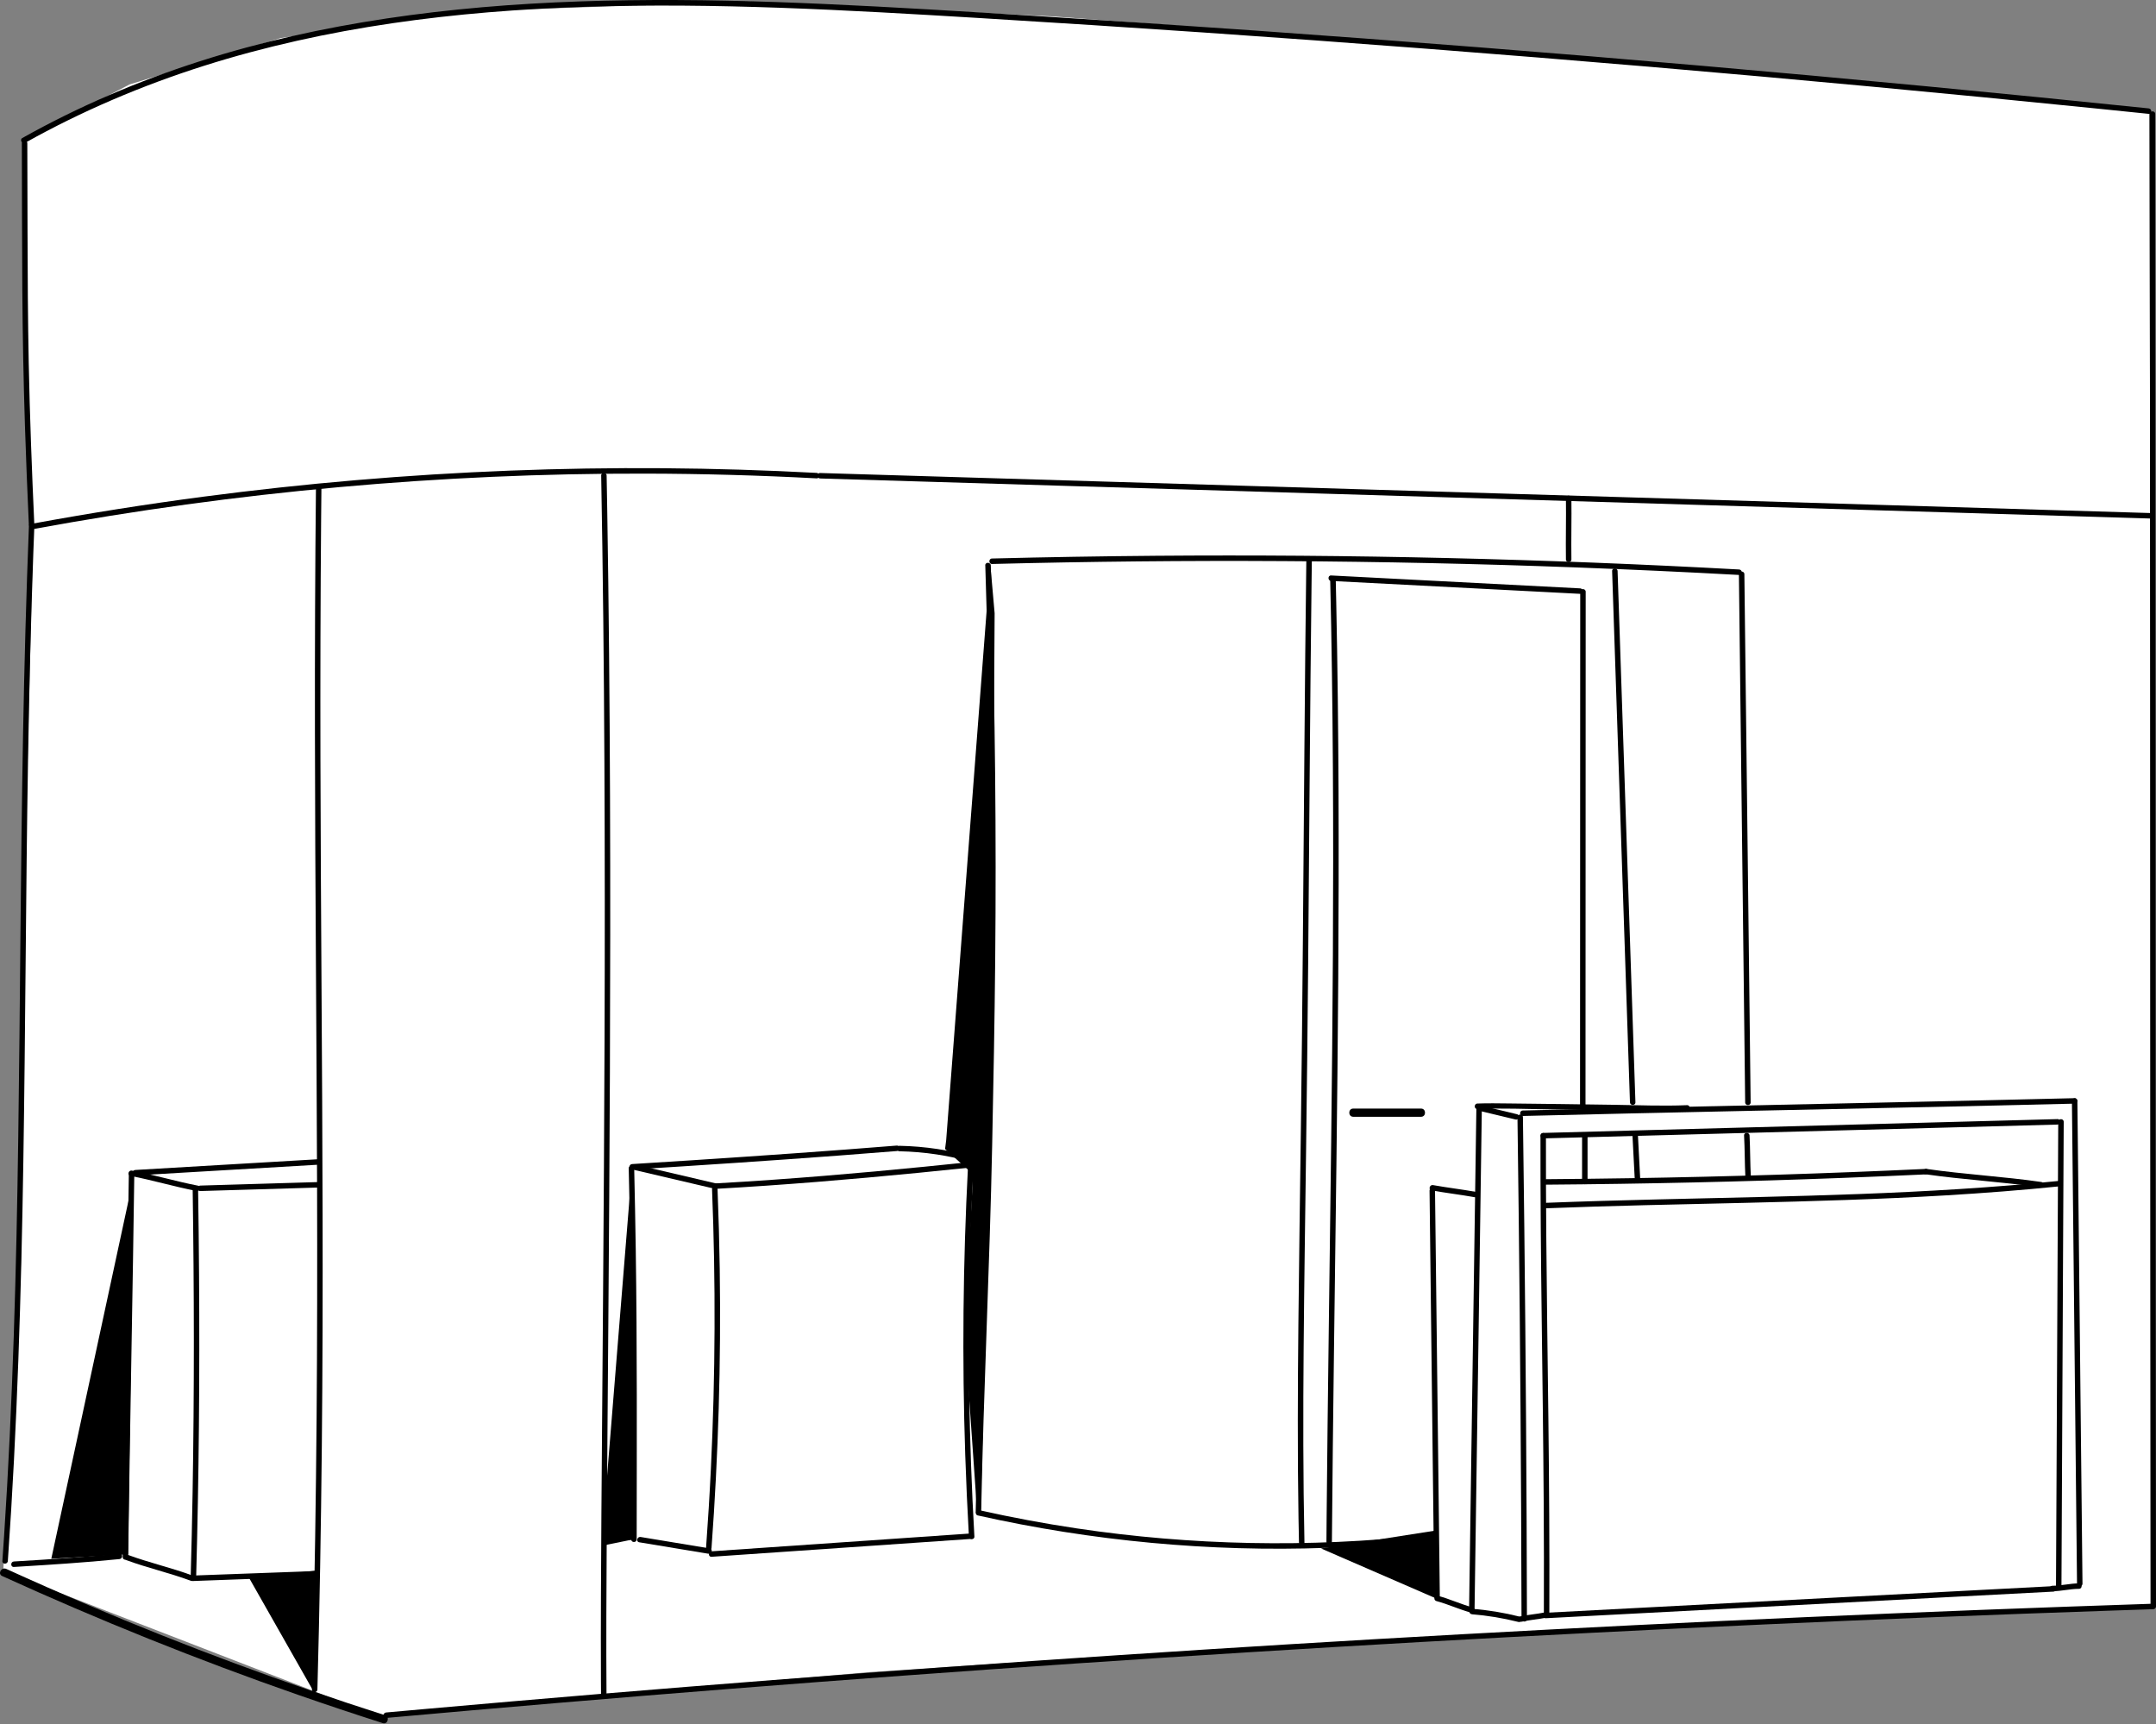
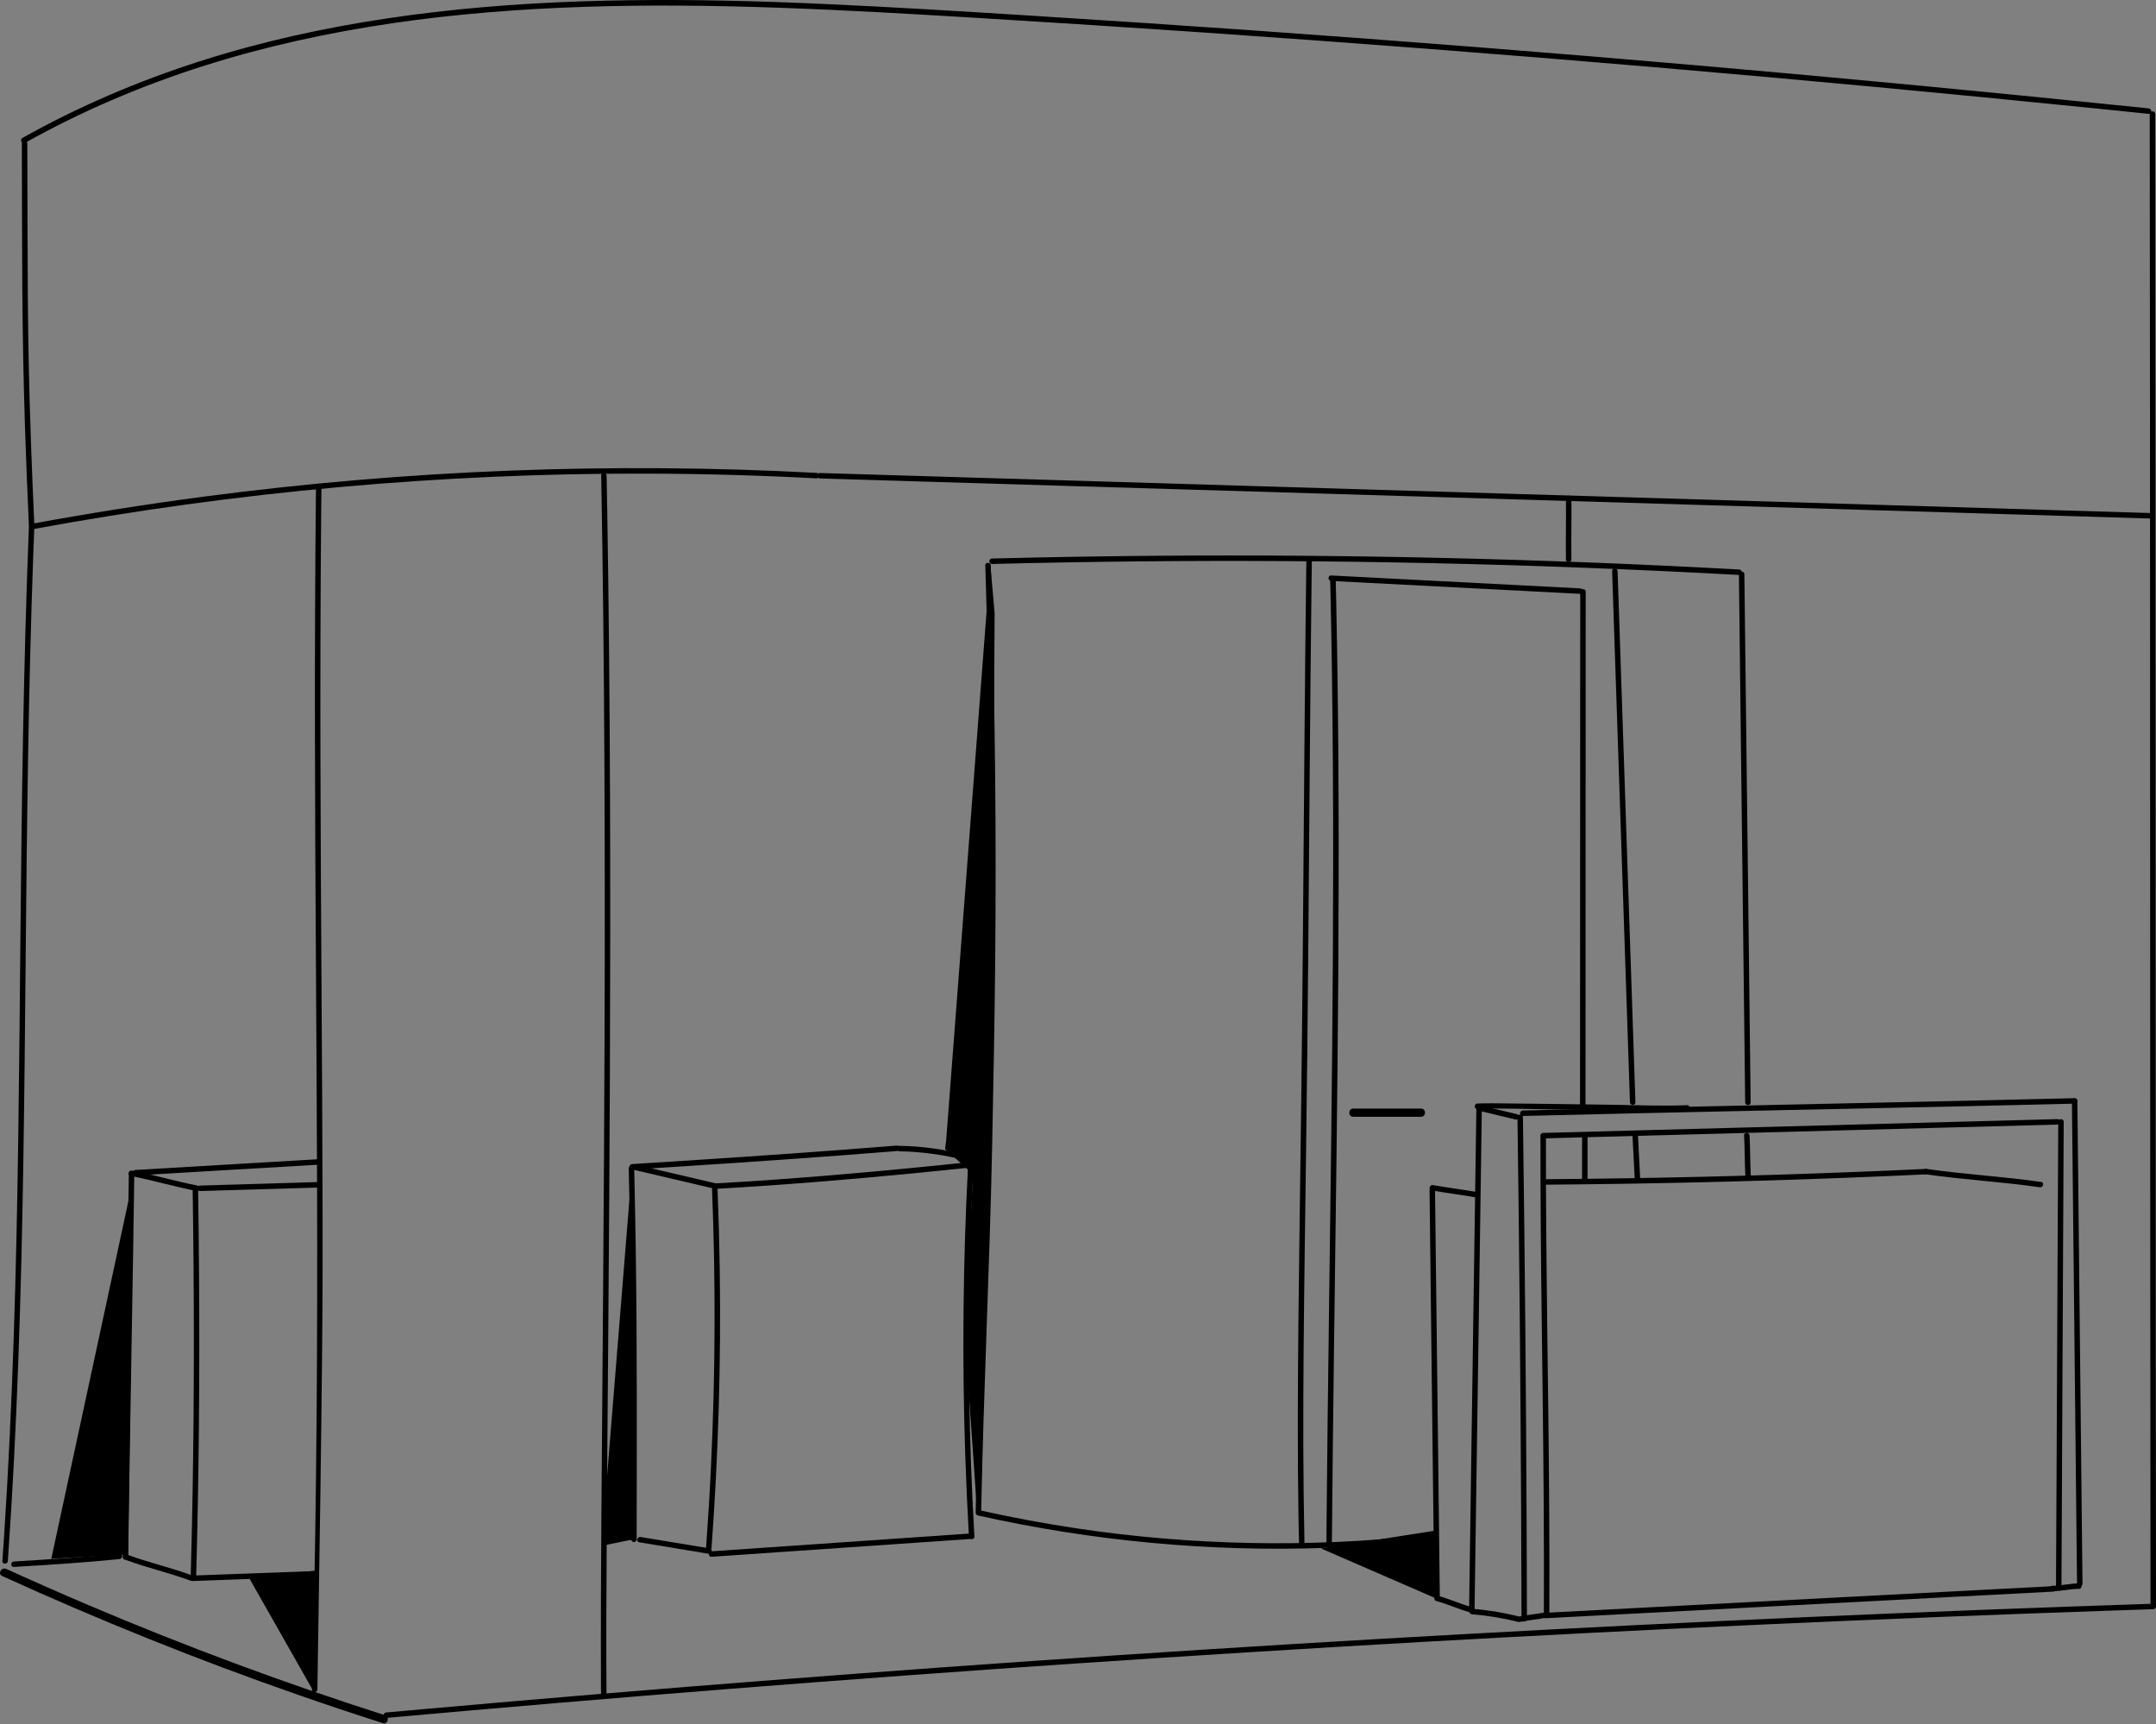
<svg xmlns="http://www.w3.org/2000/svg" width="499" height="399" viewBox="0 0 499 399" fill="none">
  <rect x="0" y="0" width="499" height="399" fill="#808080" stroke="none" />
-   <path d="M5.848 32.194L29.984 19.544L64.998 8.8L106.468 2.665L173.442 0.361L243.808 3.813L356.327 12.252L497.405 26.059L498.426 372.039L396.784 375.491L282.898 381.635L200.979 387.002L87.092 396.977L0.751 363.6L4.827 292.644L5.511 211.712L7.553 128.088L5.511 44.085L5.848 32.194Z" fill="white" />
  <path d="M5.831 33.045C18.979 25.687 32.887 19.771 47.242 15.222C61.42 10.732 75.994 7.551 90.704 5.39C105.523 3.213 120.485 2.065 135.448 1.576C150.52 1.086 165.601 1.272 180.665 1.804C196.075 2.352 211.46 3.255 226.853 4.184C244.043 5.222 261.225 6.336 278.399 7.509C295.649 8.69 312.898 9.948 330.14 11.273C347.313 12.597 364.479 13.981 381.644 15.441C398.877 16.91 416.11 18.446 433.325 20.058C450.482 21.661 467.631 23.332 484.771 25.07C488.948 25.492 493.134 25.923 497.311 26.353C498.121 26.438 498.113 25.172 497.311 25.087C480.104 23.307 462.888 21.594 445.664 19.948C428.448 18.302 411.223 16.733 393.99 15.23C376.69 13.72 359.39 12.285 342.073 10.927C324.831 9.568 307.59 8.277 290.341 7.061C273.091 5.846 255.841 4.698 238.583 3.618C222.633 2.622 206.683 1.626 190.716 0.918C175.652 0.242 160.571 -0.154 145.499 0.057C130.435 0.259 115.371 1.061 100.409 2.816C85.758 4.538 71.192 7.154 56.947 11.019C42.516 14.935 28.422 20.134 15.004 26.758C11.688 28.395 8.413 30.126 5.181 31.932C4.472 32.328 5.105 33.425 5.822 33.029L5.831 33.045Z" fill="black" />
  <path d="M5.056 33.165C5.098 44.473 5.081 55.782 5.165 67.09C5.241 77.572 5.435 88.061 5.773 98.534C6.018 106.155 6.33 113.776 6.676 121.396C6.71 122.206 7.976 122.215 7.942 121.396C7.376 108.957 6.904 96.509 6.651 84.053C6.448 73.892 6.397 63.723 6.372 53.562C6.355 46.76 6.347 39.967 6.322 33.165C6.322 32.346 5.056 32.346 5.056 33.165Z" fill="black" />
  <path d="M7.907 122.417C31.275 118.113 54.837 114.872 78.509 112.737C102.055 110.611 125.693 109.564 149.331 109.615C162.564 109.64 175.788 110.011 189.003 110.712C189.814 110.754 189.814 109.488 189.003 109.446C165.332 108.18 141.609 108.003 117.92 108.923C94.215 109.843 70.56 111.86 47.04 114.957C33.832 116.695 20.676 118.78 7.57 121.185C6.768 121.328 7.106 122.552 7.907 122.409V122.417Z" fill="black" />
  <path d="M189.822 110.737C209.856 111.345 229.899 111.944 249.934 112.551C269.96 113.151 289.986 113.758 310.012 114.357C330.055 114.957 350.107 115.564 370.15 116.163C390.252 116.771 410.354 117.37 430.448 117.978C450.356 118.577 470.264 119.176 490.172 119.775C492.67 119.851 495.176 119.927 497.674 120.003C498.493 120.028 498.484 118.763 497.674 118.737C477.64 118.13 457.597 117.53 437.562 116.923C417.536 116.324 397.51 115.716 377.484 115.117C357.441 114.518 337.389 113.91 317.346 113.311C297.244 112.703 277.142 112.104 257.048 111.496C237.14 110.897 217.232 110.298 197.324 109.699C194.826 109.623 192.32 109.547 189.822 109.471C189.003 109.446 189.012 110.712 189.822 110.737Z" fill="black" />
  <path d="M497.549 26.385C497.574 48.783 497.591 71.181 497.608 93.578C497.625 116.026 497.625 138.466 497.633 160.914C497.633 183.565 497.642 206.216 497.65 228.858C497.65 251.315 497.667 273.78 497.675 296.236C497.684 318.659 497.701 341.091 497.726 363.513C497.726 366.231 497.726 368.948 497.734 371.666C497.734 372.484 499 372.484 499 371.666C498.975 349.268 498.958 326.871 498.941 304.473C498.924 282.025 498.924 259.585 498.916 237.137C498.916 214.486 498.908 191.835 498.899 169.193C498.899 146.736 498.882 124.271 498.874 101.815C498.865 79.392 498.848 56.961 498.823 34.538C498.823 31.82 498.823 29.103 498.815 26.385C498.815 25.567 497.549 25.567 497.549 26.385Z" fill="black" />
  <path d="M6.701 121.596C6.06 137.732 5.629 153.876 5.334 170.02C5.047 185.667 4.878 201.321 4.726 216.968C4.583 232.361 4.448 247.762 4.228 263.155C4.009 278.54 3.697 293.916 3.182 309.292C2.667 324.702 1.958 340.104 0.946 355.488C0.819 357.421 0.684 359.353 0.549 361.277C0.49 362.088 1.756 362.088 1.815 361.277C2.903 345.808 3.68 330.314 4.245 314.82C4.811 299.325 5.157 284.194 5.401 268.877C5.646 253.501 5.79 238.125 5.933 222.748C6.077 207.068 6.228 191.397 6.49 175.717C6.76 159.699 7.14 143.69 7.722 127.69C7.798 125.664 7.874 123.63 7.958 121.605C7.992 120.786 6.726 120.795 6.693 121.605L6.701 121.596Z" fill="black" />
-   <path d="M73.126 112.956C72.932 131.708 72.864 150.459 72.89 169.211C72.906 187.009 73.008 204.808 73.118 222.614C73.219 239.991 73.337 257.367 73.388 274.752C73.438 292.491 73.421 310.238 73.278 327.977C73.126 346.62 72.839 365.253 72.383 383.887C72.324 386.267 72.265 388.638 72.198 391.018C72.172 391.837 73.438 391.828 73.463 391.018C73.97 372.224 74.299 353.422 74.485 334.619C74.662 316.796 74.704 298.972 74.662 281.148C74.628 263.772 74.527 246.387 74.417 229.011C74.307 211.289 74.206 193.567 74.164 175.844C74.122 157.253 74.164 138.661 74.324 120.062C74.341 117.69 74.367 115.319 74.392 112.956C74.392 112.137 73.134 112.137 73.126 112.956Z" fill="black" />
+   <path d="M73.126 112.956C72.932 131.708 72.864 150.459 72.89 169.211C72.906 187.009 73.008 204.808 73.118 222.614C73.219 239.991 73.337 257.367 73.388 274.752C73.438 292.491 73.421 310.238 73.278 327.977C73.126 346.62 72.839 365.253 72.383 383.887C72.324 386.267 72.265 388.638 72.198 391.018C72.172 391.837 73.438 391.828 73.463 391.018C74.662 316.796 74.704 298.972 74.662 281.148C74.628 263.772 74.527 246.387 74.417 229.011C74.307 211.289 74.206 193.567 74.164 175.844C74.122 157.253 74.164 138.661 74.324 120.062C74.341 117.69 74.367 115.319 74.392 112.956C74.392 112.137 73.134 112.137 73.126 112.956Z" fill="black" />
  <path d="M0.489 364.747C22.895 374.958 45.757 384.157 69.007 392.259C75.505 394.52 82.037 396.706 88.594 398.799C89.759 399.17 90.257 397.339 89.101 396.968C65.851 389.541 42.938 381.034 20.482 371.49C14.102 368.781 7.756 365.979 1.451 363.11C0.346 362.603 -0.616 364.241 0.489 364.747Z" fill="black" />
  <path d="M89.355 397.6C116.014 395.195 142.69 392.942 169.383 390.832C195.924 388.739 222.482 386.79 249.049 384.992C275.607 383.195 302.182 381.541 328.757 380.03C355.332 378.528 381.915 377.169 408.507 375.954C435.234 374.739 461.969 373.667 488.704 372.756C491.928 372.646 495.144 372.536 498.367 372.426C499.177 372.401 499.186 371.135 498.367 371.161C471.624 372.047 444.888 373.076 418.161 374.258C391.57 375.431 364.986 376.756 338.411 378.224C311.828 379.693 285.261 381.313 258.695 383.077C232.128 384.84 205.57 386.756 179.029 388.815C152.336 390.883 125.66 393.102 98.992 395.474C95.777 395.761 92.57 396.048 89.355 396.335C88.553 396.411 88.544 397.676 89.355 397.6Z" fill="black" />
  <path d="M139.144 110.078C139.549 132.154 139.777 154.231 139.887 176.308C139.997 197.744 139.997 219.171 139.921 240.606C139.853 260.185 139.727 279.764 139.583 299.343C139.456 316.221 139.305 333.1 139.195 349.978C139.11 362.932 139.026 375.886 139.085 388.84C139.085 390.089 139.102 391.347 139.11 392.596C139.11 393.406 140.385 393.414 140.376 392.596C140.284 380.19 140.351 367.785 140.427 355.379C140.528 338.923 140.672 322.458 140.798 306.001C140.95 286.701 141.085 267.409 141.161 248.109C141.246 226.834 141.271 205.55 141.187 184.275C141.102 162.215 140.908 140.155 140.545 118.103C140.503 115.428 140.452 112.753 140.402 110.078C140.385 109.267 139.119 109.259 139.136 110.078H139.144Z" fill="black" />
  <path d="M45.85 274.415C40.702 273.419 35.672 271.909 30.524 270.921C29.731 270.769 29.385 271.985 30.186 272.145C35.334 273.141 40.364 274.651 45.512 275.639C46.305 275.791 46.651 274.575 45.85 274.415Z" fill="black" />
  <path d="M46.39 275.653C55.547 275.383 64.703 275.105 73.86 274.835C74.67 274.809 74.678 273.543 73.86 273.569C64.703 273.839 55.547 274.117 46.39 274.387C45.58 274.413 45.572 275.679 46.39 275.653Z" fill="black" />
  <path d="M31.301 272.043C45.487 271.207 59.665 270.38 73.852 269.545C74.662 269.494 74.67 268.228 73.852 268.279C59.665 269.114 45.487 269.941 31.301 270.777C30.491 270.827 30.483 272.093 31.301 272.043Z" fill="black" />
  <path d="M29.815 271.975C29.495 294.921 29.064 317.867 28.693 340.805C28.592 347.329 28.49 353.844 28.398 360.367C28.389 361.186 29.655 361.186 29.663 360.367C29.984 337.421 30.415 314.475 30.786 291.537C30.887 285.014 30.988 278.499 31.081 271.975C31.09 271.157 29.824 271.157 29.815 271.975Z" fill="black" />
  <path d="M44.593 275.233C44.938 298.651 44.981 322.07 44.576 345.48C44.466 352.054 44.314 358.628 44.128 365.203C44.103 366.021 45.369 366.013 45.394 365.203C46.044 341.792 46.238 318.374 46.069 294.955C46.027 288.381 45.951 281.807 45.85 275.224C45.842 274.414 44.576 274.405 44.584 275.224L44.593 275.233Z" fill="black" />
  <path d="M3.215 362.653C11.376 362.155 19.528 361.657 27.664 360.83C28.465 360.746 28.474 359.48 27.664 359.565C19.528 360.392 11.376 360.898 3.215 361.387C2.405 361.438 2.397 362.704 3.215 362.653Z" fill="black" />
  <path d="M29.267 361.083C34.128 362.881 39.209 364.012 44.078 365.818C44.846 366.105 45.175 364.881 44.416 364.594C39.555 362.796 34.474 361.666 29.605 359.86C28.837 359.573 28.508 360.796 29.267 361.083Z" fill="black" />
  <path d="M44.576 365.912C54.036 365.566 63.496 365.22 72.957 364.874C73.767 364.84 73.775 363.574 72.957 363.608C63.496 363.954 54.036 364.3 44.576 364.646C43.766 364.68 43.757 365.946 44.576 365.912Z" fill="black" />
  <path d="M208.169 266.448C213.941 266.557 219.654 267.427 225.207 269.013C225.992 269.241 226.33 268.017 225.545 267.79C219.891 266.178 214.051 265.292 208.169 265.182C207.35 265.165 207.35 266.431 208.169 266.448Z" fill="black" />
  <path d="M225.681 268.828C210.186 270.457 194.675 271.925 179.139 273.022C174.624 273.343 170.109 273.63 165.585 273.883C164.775 273.925 164.767 275.191 165.585 275.149C181.24 274.271 196.878 272.972 212.482 271.444C216.879 271.014 221.284 270.567 225.681 270.102C226.482 270.018 226.491 268.752 225.681 268.837V268.828Z" fill="black" />
  <path d="M165.787 273.909C159.551 272.449 153.306 270.989 147.069 269.529C146.276 269.343 145.938 270.567 146.732 270.753C152.968 272.213 159.213 273.673 165.45 275.132C166.243 275.318 166.581 274.094 165.787 273.909Z" fill="black" />
  <path d="M146.292 270.684C162.2 269.689 178.108 268.642 194.007 267.452C198.522 267.115 203.029 266.76 207.544 266.397C208.354 266.33 208.354 265.064 207.544 265.132C191.712 266.406 175.872 267.511 160.023 268.541C155.449 268.836 150.866 269.132 146.292 269.41C145.482 269.461 145.474 270.727 146.292 270.676V270.684Z" fill="black" />
  <path d="M164.8 275.233C165.661 296.753 165.576 318.307 164.538 339.818C164.243 345.962 163.863 352.097 163.416 358.232C163.357 359.043 164.623 359.043 164.682 358.232C166.26 336.755 166.901 315.218 166.581 293.69C166.488 287.538 166.319 281.385 166.074 275.242C166.041 274.431 164.775 274.423 164.809 275.242L164.8 275.233Z" fill="black" />
  <path d="M164.277 358.367C158.944 357.481 153.61 356.604 148.268 355.717C147.475 355.582 147.129 356.806 147.931 356.941C153.264 357.827 158.598 358.705 163.94 359.591C164.733 359.726 165.079 358.502 164.277 358.367Z" fill="black" />
  <path d="M147.357 356.266C147.382 333.945 147.475 311.623 147.146 289.31C147.053 283.006 146.926 276.702 146.783 270.398C146.766 269.588 145.5 269.579 145.517 270.398C146.032 291.985 146.141 313.581 146.116 335.177C146.116 342.207 146.099 349.237 146.091 356.266C146.091 357.085 147.357 357.085 147.357 356.266Z" fill="black" />
  <path d="M146.436 355.001C144.225 355.456 142.005 355.904 139.794 356.359C138.993 356.52 139.33 357.744 140.132 357.583C142.343 357.127 144.562 356.68 146.774 356.224C147.575 356.064 147.238 354.84 146.436 355.001Z" fill="black" />
  <path d="M224.035 270.069C222.879 292.272 222.659 314.526 223.402 336.755C223.613 343.042 223.9 349.329 224.254 355.608C224.297 356.418 225.571 356.427 225.52 355.608C224.254 333.405 223.917 311.159 224.541 288.93C224.719 282.643 224.972 276.356 225.301 270.069C225.343 269.258 224.077 269.258 224.035 270.069Z" fill="black" />
  <path d="M224.768 354.898C209.156 355.97 193.535 357.05 177.923 358.122C173.509 358.426 169.104 358.73 164.69 359.034C163.88 359.093 163.871 360.359 164.69 360.3C180.302 359.228 195.923 358.148 211.536 357.076C215.949 356.772 220.355 356.468 224.768 356.164C225.579 356.105 225.587 354.839 224.768 354.898Z" fill="black" />
  <path d="M228.043 130.856C228.499 145.135 228.819 159.414 229.005 173.702C229.182 187.989 229.224 202.277 229.123 216.564C229.022 230.852 228.769 245.114 228.49 259.385C228.212 273.58 227.781 287.766 227.283 301.96C226.785 316.155 226.271 330.274 225.942 344.443C225.899 346.258 225.857 348.081 225.823 349.895C225.807 350.714 227.072 350.714 227.089 349.895C227.368 335.717 227.857 321.539 228.355 307.362C228.853 293.184 229.351 279.023 229.638 264.845C229.933 250.574 230.203 236.304 230.338 222.033C230.473 207.746 230.465 193.458 230.322 179.171C230.178 164.883 229.891 150.604 229.469 136.325C229.419 134.502 229.359 132.688 229.3 130.865C229.275 130.055 228.009 130.046 228.034 130.865L228.043 130.856Z" fill="black" />
  <path d="M229.588 130.527C252.095 129.953 274.619 129.725 297.135 129.86C319.651 129.995 342.166 130.477 364.674 131.32C377.29 131.793 389.907 132.375 402.523 133.067C403.333 133.11 403.333 131.844 402.523 131.801C380.033 130.569 357.526 129.683 335.018 129.152C312.511 128.62 289.987 128.451 267.471 128.628C254.846 128.73 242.221 128.941 229.596 129.261C228.786 129.278 228.778 130.544 229.596 130.527H229.588Z" fill="black" />
  <path d="M481.177 366.451C479.109 366.46 477.084 367 475.016 367.008C474.206 367.008 474.197 368.274 475.016 368.274C477.084 368.266 479.109 367.725 481.177 367.717C481.987 367.717 481.995 366.451 481.177 366.451Z" fill="black" />
  <path d="M476.375 259.637C476.307 273.596 476.24 287.554 476.172 301.513C476.105 315.64 476.037 329.758 475.97 343.886C475.936 351.709 475.894 359.54 475.852 367.363C475.852 368.182 477.117 368.182 477.117 367.363C477.185 353.405 477.252 339.447 477.32 325.488C477.387 311.53 477.455 297.242 477.523 283.115C477.556 275.292 477.598 267.46 477.641 259.637C477.641 258.819 476.375 258.819 476.375 259.637Z" fill="black" />
  <path d="M476.181 259.004C460.72 259.426 445.251 259.84 429.791 260.253C414.263 260.667 398.735 261.08 383.207 261.502C374.531 261.739 365.856 261.966 357.18 262.203C356.37 262.228 356.362 263.494 357.18 263.469C372.641 263.047 388.11 262.633 403.57 262.22C419.098 261.806 434.626 261.393 450.154 260.971C458.83 260.734 467.505 260.506 476.181 260.27C476.991 260.245 476.999 258.979 476.181 259.004Z" fill="black" />
  <path d="M356.538 262.828C356.513 276.803 356.64 290.787 356.817 304.762C356.994 318.898 357.188 333.042 357.281 347.178C357.34 355.98 357.357 364.782 357.323 373.592C357.323 374.411 358.589 374.411 358.589 373.592C358.648 358.478 358.547 343.363 358.37 328.249C358.209 314.425 357.998 300.61 357.889 286.787C357.821 278.804 357.787 270.82 357.804 262.837C357.804 262.018 356.538 262.018 356.538 262.837V262.828Z" fill="black" />
  <path d="M357.449 373.195C355.592 373.566 353.694 373.701 351.837 374.106C351.499 374.182 351.305 374.57 351.398 374.883C351.491 375.229 351.845 375.397 352.175 375.322C354.031 374.916 355.93 374.781 357.787 374.41C358.124 374.343 358.318 373.946 358.225 373.634C358.133 373.288 357.787 373.127 357.449 373.195Z" fill="black" />
  <path d="M353.407 374.673C353.373 359.592 353.306 344.519 353.205 329.447C353.103 314.375 352.968 299.294 352.799 284.222C352.707 275.664 352.597 267.115 352.479 258.558C352.47 257.748 351.204 257.739 351.213 258.558C351.424 273.63 351.593 288.711 351.736 303.784C351.88 318.856 351.981 333.937 352.057 349.009C352.099 357.566 352.124 366.115 352.15 374.673C352.15 375.491 353.416 375.491 353.416 374.673H353.407Z" fill="black" />
  <path d="M352.437 258.279C369.054 257.865 385.679 257.502 402.304 257.148C418.887 256.793 435.478 256.456 452.061 256.084C461.429 255.873 470.805 255.662 480.172 255.426C480.982 255.409 480.991 254.143 480.172 254.16C463.556 254.574 446.93 254.937 430.305 255.291C413.722 255.646 397.131 255.983 380.548 256.355C371.18 256.565 361.804 256.776 352.437 257.013C351.627 257.03 351.618 258.296 352.437 258.279Z" fill="black" />
  <path d="M479.539 254.802C479.691 269.343 479.843 283.884 480.003 298.433C480.155 312.906 480.307 327.379 480.459 341.852C480.543 350.072 480.636 358.292 480.721 366.512C480.729 367.322 481.995 367.33 481.986 366.512C481.835 351.971 481.683 337.43 481.522 322.881C481.37 308.408 481.218 293.935 481.067 279.461C480.982 271.242 480.889 263.022 480.805 254.802C480.797 253.992 479.531 253.984 479.539 254.802Z" fill="black" />
  <path d="M351.111 257.873C348.293 257.198 345.474 256.522 342.655 255.847C341.862 255.662 341.524 256.877 342.318 257.071C345.136 257.746 347.955 258.421 350.774 259.096C351.567 259.282 351.904 258.067 351.111 257.873Z" fill="black" />
  <path d="M341.702 256.489C341.482 271.57 341.263 286.642 341.043 301.723C340.824 316.804 340.604 331.876 340.385 346.957C340.258 355.514 340.132 364.071 340.014 372.62C340.005 373.439 341.271 373.439 341.28 372.62C341.499 357.54 341.718 342.467 341.938 327.386C342.157 312.306 342.377 297.233 342.596 282.152C342.723 273.595 342.849 265.038 342.967 256.489C342.976 255.67 341.71 255.67 341.702 256.489Z" fill="black" />
  <path d="M340.672 373.607C344.301 373.894 347.888 374.493 351.415 375.379C352.208 375.582 352.546 374.358 351.753 374.156C348.115 373.236 344.411 372.628 340.672 372.333C339.862 372.265 339.862 373.531 340.672 373.599V373.607Z" fill="black" />
  <path d="M341.938 256.666C347.651 256.421 353.415 256.683 359.137 256.759C367.087 256.86 375.036 256.995 382.986 257.063C385.476 257.08 387.982 257.147 390.463 257.046C391.273 257.012 391.282 255.746 390.463 255.78C384.75 256.025 378.986 255.763 373.264 255.687C365.314 255.586 357.365 255.451 349.415 255.383C346.926 255.367 344.419 255.299 341.938 255.4C341.128 255.434 341.119 256.7 341.938 256.666Z" fill="black" />
-   <path d="M476.72 273.291C461.268 274.869 445.757 275.764 430.237 276.346C414.751 276.928 399.265 277.207 383.78 277.587C375.121 277.798 366.454 278.042 357.795 278.38C356.985 278.414 356.977 279.68 357.795 279.646C373.146 279.038 388.506 278.751 403.865 278.388C419.393 278.017 434.929 277.57 450.441 276.65C459.209 276.127 467.977 275.452 476.72 274.557C477.522 274.473 477.53 273.207 476.72 273.291Z" fill="black" />
  <path d="M472.441 273.555C463.623 272.28 454.702 271.808 445.883 270.533C445.09 270.415 444.744 271.639 445.546 271.757C454.365 273.031 463.285 273.504 472.104 274.778C472.897 274.896 473.243 273.673 472.441 273.555Z" fill="black" />
  <path d="M445.732 270.532C422.904 271.596 400.067 272.321 377.214 272.684C370.767 272.786 364.319 272.861 357.872 272.912C357.061 272.912 357.053 274.186 357.872 274.178C380.716 274.009 403.57 273.486 426.398 272.617C432.845 272.372 439.284 272.094 445.732 271.798C446.542 271.764 446.55 270.49 445.732 270.532Z" fill="black" />
  <path d="M341.66 275.857C338.343 275.267 334.984 274.87 331.668 274.279C330.874 274.136 330.528 275.359 331.33 275.503C334.647 276.094 338.005 276.49 341.322 277.081C342.115 277.225 342.461 276.001 341.66 275.857Z" fill="black" />
  <path d="M330.866 275.58C331.153 300.155 331.449 324.721 331.735 349.296C331.82 356.174 331.896 363.052 331.98 369.939C331.98 370.217 332.174 370.479 332.444 370.546C335.179 371.272 337.753 372.504 340.487 373.23C341.272 373.441 341.609 372.217 340.824 372.006C338.09 371.28 335.516 370.048 332.782 369.322L333.246 369.93C332.959 345.355 332.664 320.789 332.377 296.214C332.292 289.336 332.217 282.458 332.132 275.572C332.124 274.762 330.858 274.753 330.866 275.572V275.58Z" fill="black" />
  <path d="M475.277 367.093C459.977 367.895 444.677 368.696 429.368 369.498C414.135 370.3 398.902 371.093 383.67 371.895C375.037 372.35 366.403 372.798 357.77 373.253C356.96 373.296 356.951 374.561 357.77 374.519C373.07 373.718 388.37 372.916 403.679 372.114C418.912 371.312 434.144 370.519 449.377 369.717C458.01 369.262 466.644 368.814 475.277 368.359C476.087 368.317 476.096 367.051 475.277 367.093Z" fill="black" />
  <path d="M402.464 132.882C402.65 148.765 402.844 164.647 403.029 180.521C403.215 196.395 403.409 212.286 403.595 228.161C403.704 237.157 403.806 246.153 403.915 255.141C403.924 255.951 405.19 255.959 405.181 255.141C404.996 239.258 404.802 223.376 404.616 207.501L404.05 159.862C403.941 150.866 403.839 141.87 403.73 132.882C403.721 132.072 402.455 132.064 402.464 132.882Z" fill="black" />
  <path d="M403.662 262.802C403.839 266.009 403.797 269.224 403.966 272.431C404.008 273.241 405.274 273.25 405.232 272.431C405.055 269.224 405.097 266.009 404.928 262.802C404.886 261.992 403.62 261.984 403.662 262.802Z" fill="black" />
  <path d="M362.429 115.32C362.496 120.037 362.361 124.755 362.429 129.472C362.437 130.282 363.703 130.291 363.695 129.472C363.627 124.755 363.762 120.037 363.695 115.32C363.686 114.51 362.42 114.501 362.429 115.32Z" fill="black" />
  <path d="M302.349 129.464C302.155 144.055 302.02 158.646 301.902 173.238C301.775 188.023 301.674 202.808 301.548 217.594C301.421 232.379 301.278 246.802 301.083 261.402C300.889 276.347 300.661 291.293 300.51 306.239C300.358 321.185 300.29 336.274 300.535 351.296C300.569 353.186 300.602 355.085 300.645 356.975C300.661 357.785 301.927 357.794 301.91 356.975C301.59 341.962 301.598 326.94 301.725 311.927C301.851 296.897 302.079 281.867 302.282 266.828C302.476 252.203 302.645 237.569 302.771 222.944C302.898 208.235 303.008 193.517 303.126 178.807C303.244 164.098 303.37 149.566 303.556 134.941C303.581 133.118 303.598 131.295 303.624 129.464C303.632 128.645 302.366 128.645 302.358 129.464H302.349Z" fill="black" />
  <path d="M226.304 350.729C252.744 356.653 279.927 359.21 307.016 358.231C314.612 357.961 322.199 357.404 329.76 356.586C330.562 356.501 330.57 355.235 329.76 355.32C302.957 358.231 275.792 357.708 249.132 353.716C241.588 352.585 234.094 351.185 226.65 349.514C225.857 349.336 225.519 350.56 226.313 350.737L226.304 350.729Z" fill="black" />
  <path d="M373.121 132.173C373.662 148.174 374.202 164.166 374.733 180.167C375.265 196.168 375.814 212.16 376.345 228.16C376.649 237.14 376.953 246.127 377.248 255.107C377.274 255.917 378.539 255.925 378.514 255.107C377.974 239.106 377.434 223.114 376.902 207.113C376.371 191.112 375.822 175.12 375.29 159.12C374.987 150.14 374.683 141.153 374.387 132.173C374.362 131.363 373.096 131.355 373.121 132.173Z" fill="black" />
  <path d="M377.822 262.624C378.016 265.966 378.151 269.317 378.345 272.659C378.396 273.469 379.662 273.477 379.611 272.659C379.417 269.317 379.282 265.966 379.088 262.624C379.037 261.814 377.771 261.806 377.822 262.624Z" fill="black" />
  <path d="M308.088 134.451C323.025 135.227 337.963 135.995 352.892 136.771C357.17 136.991 361.449 137.21 365.719 137.438C366.529 137.48 366.529 136.214 365.719 136.172C350.782 135.396 335.845 134.628 320.916 133.851C316.637 133.632 312.358 133.412 308.088 133.185C307.278 133.142 307.278 134.408 308.088 134.451Z" fill="black" />
  <path d="M365.737 136.958C365.737 152.385 365.72 167.811 365.72 183.238C365.72 198.665 365.703 214.092 365.703 229.519C365.703 238.287 365.703 247.047 365.694 255.815C365.694 256.634 366.96 256.634 366.96 255.815C366.96 240.321 366.977 224.818 366.977 209.324C366.977 193.914 366.994 178.504 366.994 163.094C366.994 154.385 366.994 145.667 367.002 136.958C367.002 136.139 365.737 136.139 365.737 136.958Z" fill="black" />
  <path d="M366.167 262.969C366.15 266.463 366.184 269.965 366.167 273.459C366.167 274.278 367.433 274.278 367.433 273.459C367.45 269.965 367.416 266.463 367.433 262.969C367.433 262.151 366.167 262.151 366.167 262.969Z" fill="black" />
  <path d="M307.869 133.995C308.207 148.553 308.401 163.11 308.494 177.676C308.587 192.116 308.57 206.546 308.494 220.986C308.418 235.468 308.266 249.958 308.097 264.439C307.928 278.87 307.726 293.293 307.54 307.724C307.354 322.264 307.169 336.805 307.042 351.346C307.025 353.169 307.008 354.991 307 356.814C307 357.633 308.257 357.633 308.266 356.814C308.384 342.265 308.553 327.716 308.738 313.167C308.924 298.618 309.127 284.305 309.304 269.874C309.481 255.392 309.641 240.902 309.734 226.421C309.827 211.99 309.861 197.559 309.802 183.128C309.734 168.579 309.574 154.021 309.27 139.472C309.228 137.649 309.194 135.826 309.152 134.003C309.135 133.193 307.869 133.185 307.886 134.003L307.869 133.995Z" fill="black" />
  <path d="M313.203 258.465C318.435 258.465 323.667 258.465 328.9 258.465C330.123 258.465 330.123 256.566 328.9 256.566C323.667 256.566 318.435 256.566 313.203 256.566C311.979 256.566 311.979 258.465 313.203 258.465Z" fill="black" />
  <path d="M29.639 359.734L30.845 272.752L11.874 360.756L29.639 359.734Z" fill="black" />
  <path d="M73.252 363.49L57.64 365.17L72.957 392.141L73.252 363.49Z" fill="black" />
  <path d="M146.293 270.053L139.575 353.179L139.963 356.976L146.723 356.267L146.605 327.093L146.453 292.687L146.293 270.053Z" fill="black" />
  <path d="M332.234 369.879L305.752 358.376L332.42 354.207L332.234 369.879Z" fill="black" />
  <path d="M225.055 268.676L228.971 270.035L226.979 349.371L225.958 347.16L223.249 308.433L225.055 274.794V268.676Z" fill="black" />
  <path d="M229.19 130.424L218.988 263.906L218.734 265.915L228.929 275.122L229.807 206.621L230.203 141.926L229.19 130.424Z" fill="black" />
</svg>